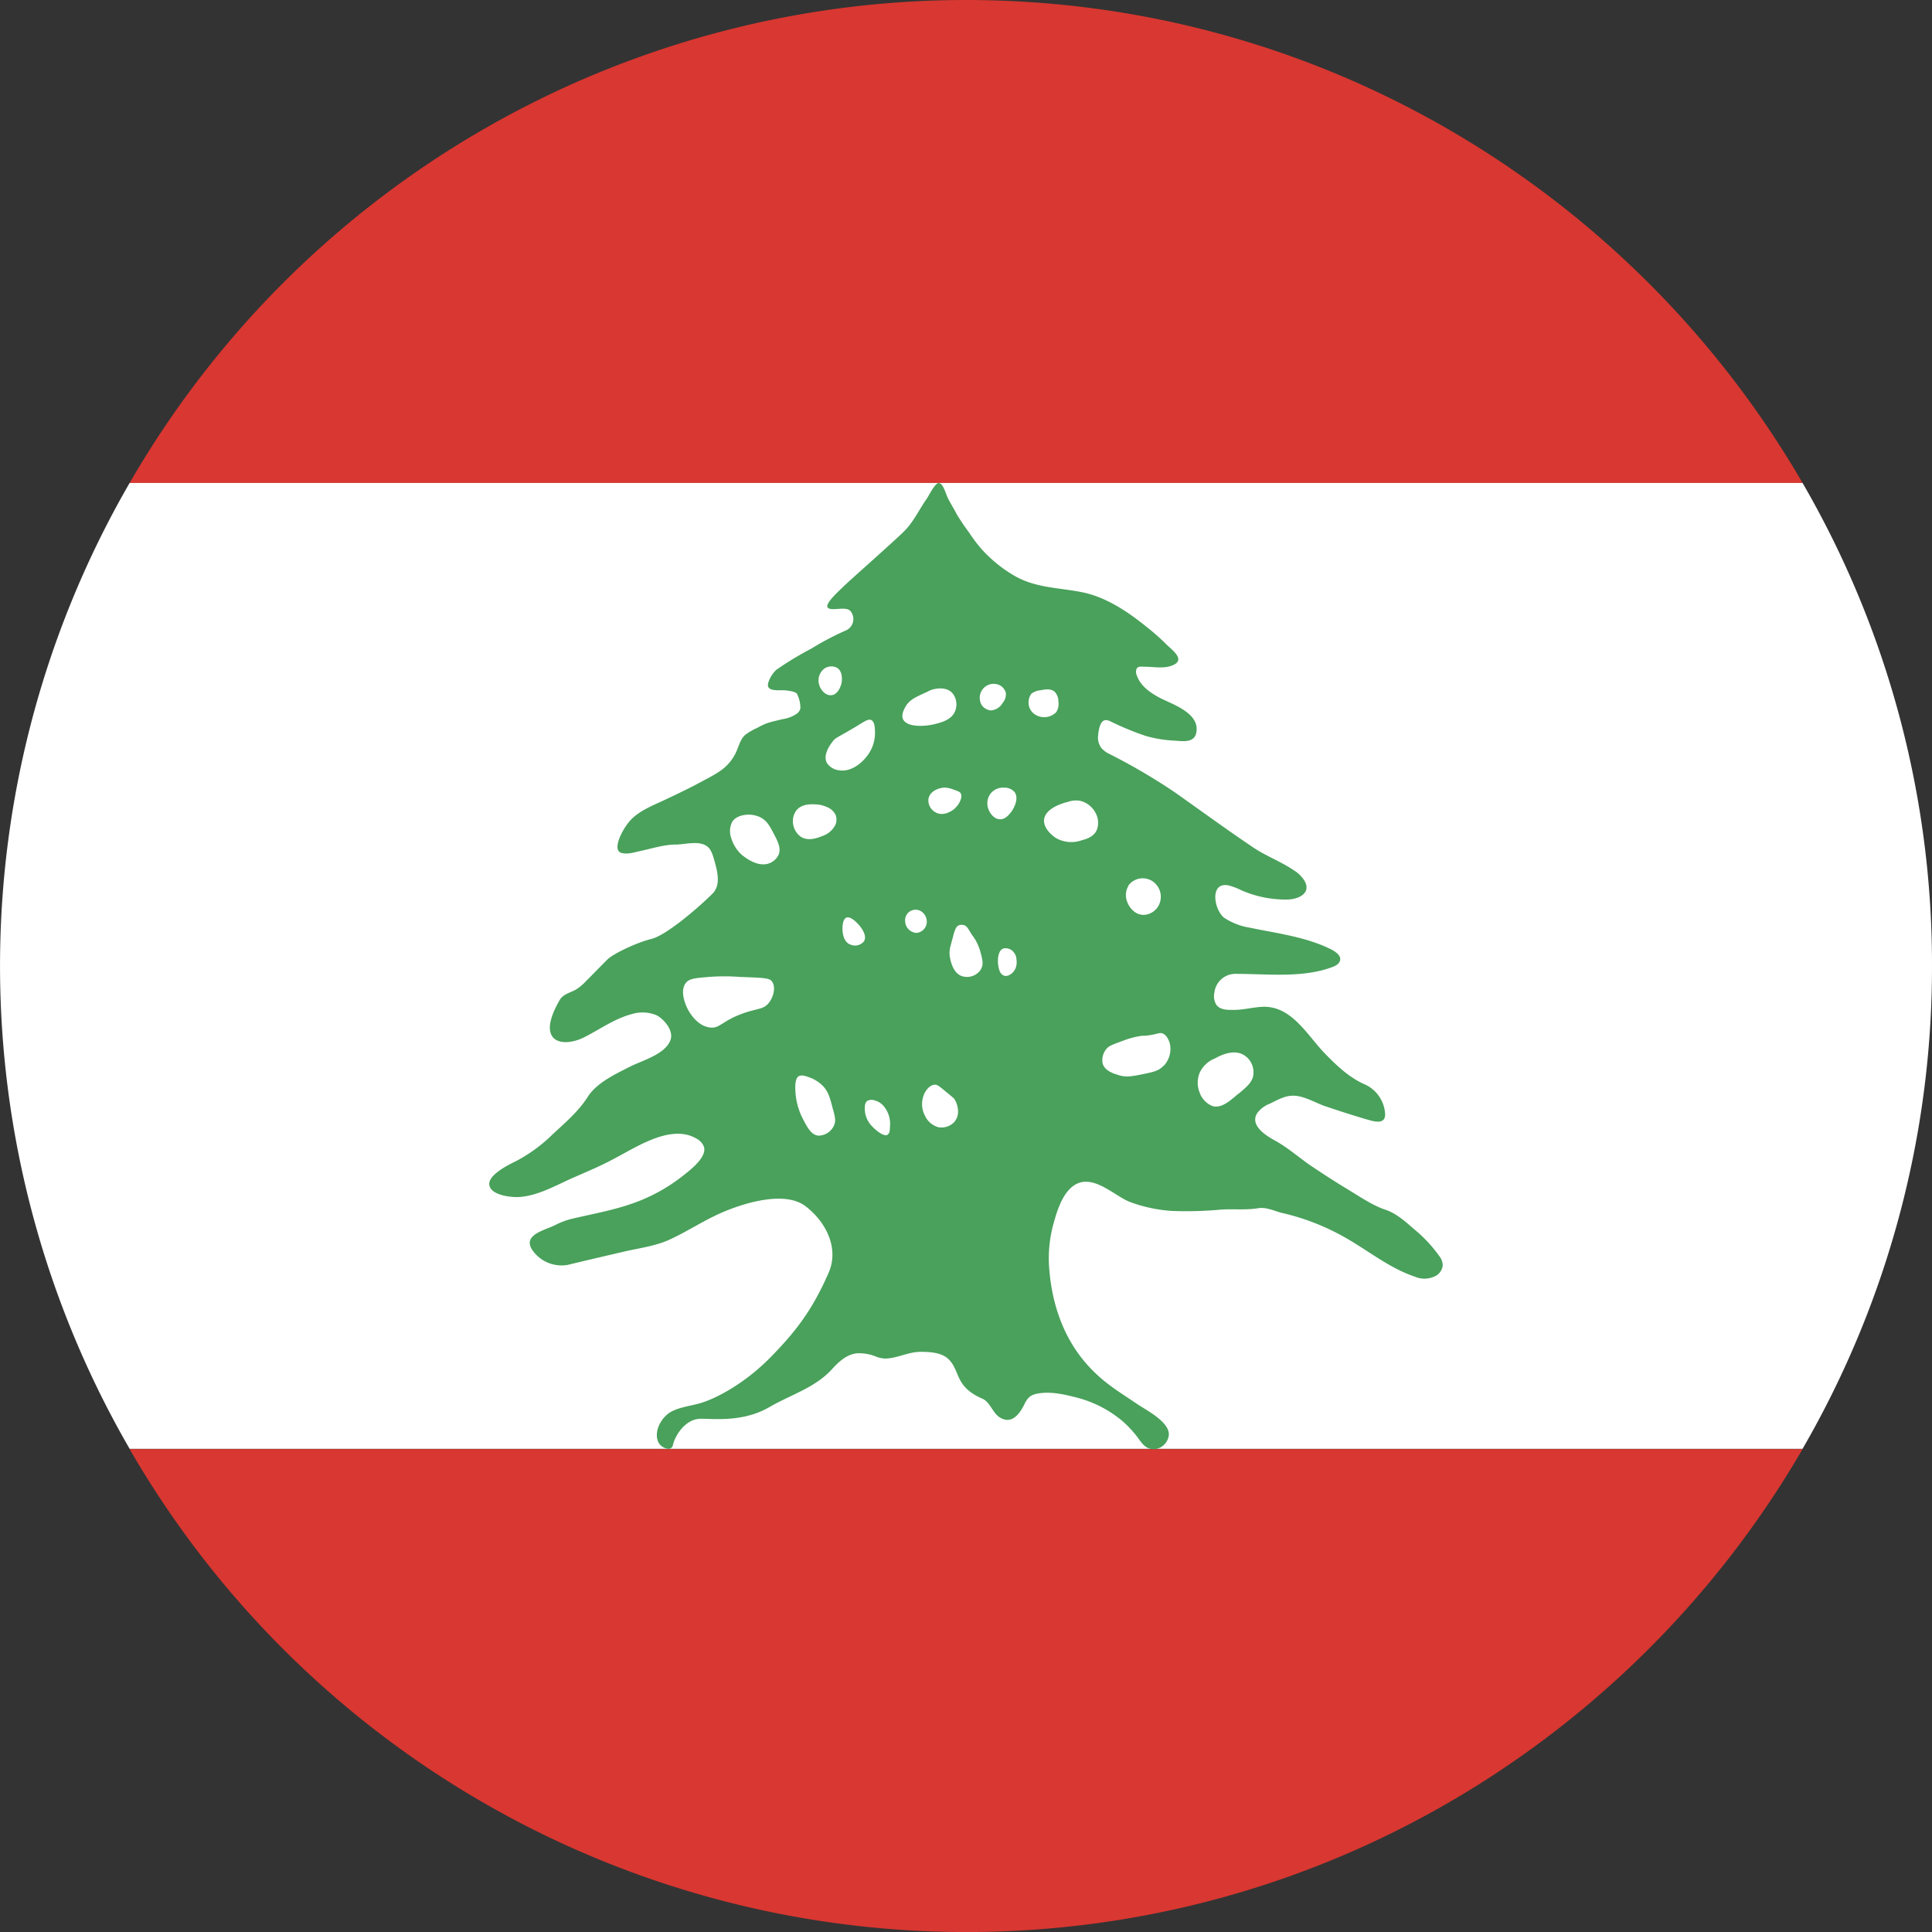
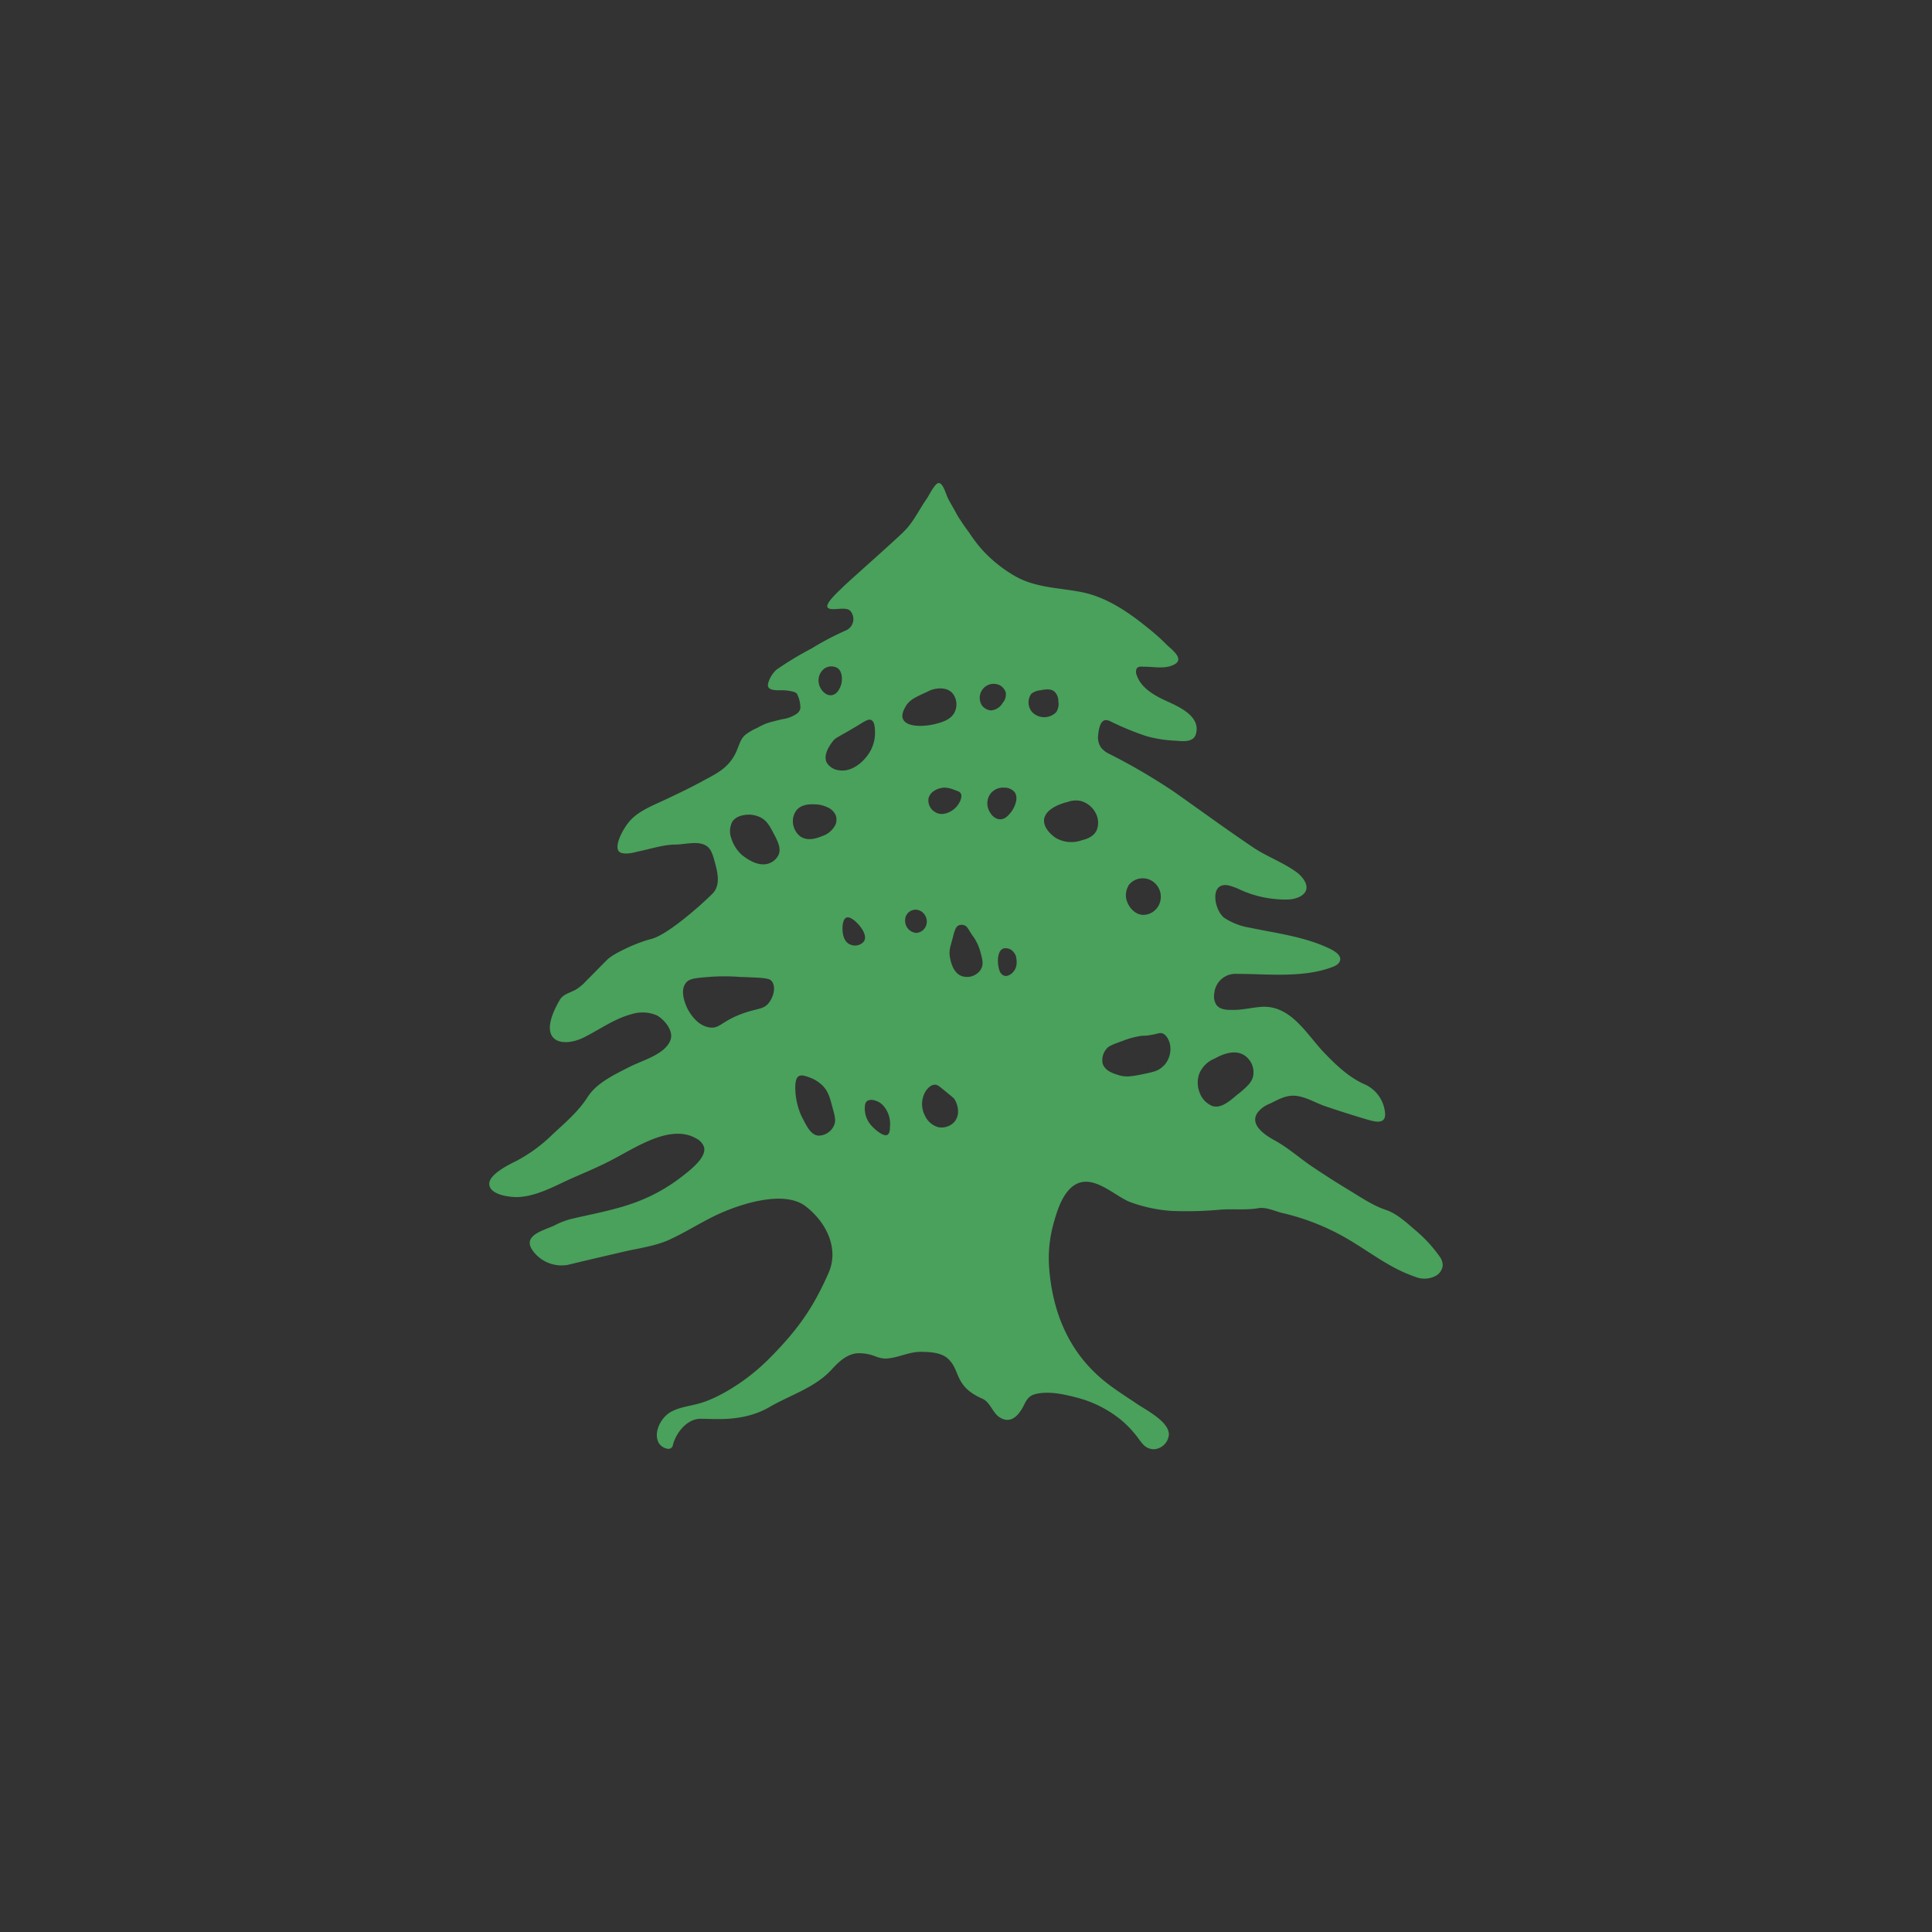
<svg xmlns="http://www.w3.org/2000/svg" viewBox="0 0 428.05 428.05">
  <rect x="0" y="0" width="428.05" height="428.05" fill="#333333" stroke="none" />
  <defs>
    <style>.cls-1{fill:#d93731;}.cls-2{fill:#fff;}.cls-3{fill:#49a15b;}</style>
  </defs>
  <g id="Layer_2" data-name="Layer 2">
    <g id="_лой_1" data-name="‘лой_1">
-       <path class="cls-1" d="M399.37,107H28.72A214.07,214.07,0,0,1,214,0C293.05,0,362.28,43.09,399.37,107Z" />
-       <path class="cls-1" d="M399.37,321.06c-37.09,63.9-106.32,107-185.35,107a214.13,214.13,0,0,1-185.3-107Z" />
-       <path class="cls-2" d="M428.05,214a212.88,212.88,0,0,1-28.68,107H28.72a213.72,213.72,0,0,1,0-214H399.37A212.57,212.57,0,0,1,428.05,214Z" />
      <path class="cls-3" d="M319,278.45a30.9,30.9,0,0,0-5.67-6.1c-1.87-1.63-4-3.56-6.38-4.32-2.94-1-5.82-3-8.51-4.62s-5.53-3.46-8.22-5.28c-2.54-1.78-5.09-4-7.83-5.48-2-1.1-5.62-3.41-3.79-6.1a6.11,6.11,0,0,1,2.69-2c1.64-.77,3.08-1.68,4.9-1.78,2.45-.14,4.9,1.4,7.11,2.21,3.27,1.11,6.53,2.17,9.85,3.13,1.49.43,3.74,1,3.74-1.21a7.68,7.68,0,0,0-4.8-6.77c-3.22-1.49-5.91-4-8.36-6.53-4.08-4.09-7.54-11-14.32-10.52-1.92.14-3.84.62-5.76.67-1.44,0-3.36.14-4.23-1.25a3.59,3.59,0,0,1-.38-2.45,4.71,4.71,0,0,1,5-4.28c6.73,0,14.37.92,20.8-1.39.72-.24,1.69-.62,2-1.39.52-1.25-1.06-2.21-2-2.69-5.52-2.74-11.95-3.51-17.92-4.76a14.53,14.53,0,0,1-5.71-2.21c-2.21-1.73-3.32-8,1-7.16a15.23,15.23,0,0,1,2.79,1.06,24.41,24.41,0,0,0,10.24,2.07c2.54-.05,5.52-1.49,3.64-4.38a7.2,7.2,0,0,0-2.16-2.06c-2.92-2-6.34-3.22-9.27-5.24-5.76-3.89-11.39-8-17.05-12a131,131,0,0,0-14.66-8.6A5.2,5.2,0,0,1,244,165.7a3.88,3.88,0,0,1-.72-2.6c.1-1,.34-3.6,1.78-3.55a2.19,2.19,0,0,1,1,.29A62.46,62.46,0,0,0,254,163.1a28.26,28.26,0,0,0,6.29,1c1.64.1,4.18.53,4.71-1.58,1.06-4.23-4.61-6.25-7.49-7.64-2.36-1.16-4.76-2.74-5.62-5.19a1.9,1.9,0,0,1-.1-1.44c.29-.72,1.15-.53,1.83-.53,2.06,0,4.37.53,6.34-.39,2.74-1.24-.34-3.36-1.54-4.56a46.85,46.85,0,0,0-4.23-3.75c-4.18-3.41-9-6.67-14.31-7.78-5.14-1.06-10.24-.91-15-3.6a30.33,30.33,0,0,1-7.26-5.82,32.05,32.05,0,0,1-2.88-3.79,48.18,48.18,0,0,1-2.79-4.13c-.62-1.25-1.49-2.55-2.06-3.8-.34-.81-.82-2.4-1.44-2.88a.62.62,0,0,0-.44-.19.46.46,0,0,0-.33.09c-.77.44-1.88,2.65-2.31,3.32-1.68,2.35-3,5.28-5.09,7.3-1.68,1.73-12.35,11.15-13.4,12.2s-4.28,3.89-3.46,4.71,3.89-.38,4.94.67a2.74,2.74,0,0,1-1,4.38,62.54,62.54,0,0,0-7.59,4A71.79,71.79,0,0,0,172,148.4a6.53,6.53,0,0,0-1.78,2.88,1.67,1.67,0,0,0-.05.82,1.08,1.08,0,0,0,.67.62c1.16.39,2.45.1,3.65.29.58.1,1.64.2,2.07.68a6.88,6.88,0,0,1,.77,3.26,2,2,0,0,1-.77,1.16,7.47,7.47,0,0,1-3.27,1.24c-1.15.29-2.3.53-3.46.92a16.36,16.36,0,0,0-2.06,1,13,13,0,0,0-2.45,1.39c-1.11.82-1.4,2-1.92,3.22a10.08,10.08,0,0,1-2.31,3.65c-1.58,1.63-3.94,2.69-5.91,3.79-2.79,1.49-5.62,2.84-8.5,4.18-2.31,1.06-4.95,2.17-6.78,4s-4.32,6.58-2.4,7.4c1.25.48,2.84,0,4.08-.29,2.6-.53,5.44-1.49,8.12-1.49,2.07,0,5.29-1,7.07.48,1,.77,1.39,2.69,1.72,3.85.58,2.16,1.11,4.85-.67,6.58-2.93,2.93-10.13,9.17-13.5,10s-8.4,3.27-9.7,4.51c-1.59,1.59-3.17,3.22-4.76,4.81a10.72,10.72,0,0,1-2.3,1.92c-1.3.72-2.84,1-3.56,2.31-5.52,9.51.67,10.61,5.38,8.26,3.56-1.78,6.78-4.18,10.71-5.19a8,8,0,0,1,5.49.34c1.72,1,3.79,3.5,2.92,5.57-1.29,3.12-6.2,4.37-9,5.81-3.22,1.64-7.26,3.51-9.27,6.63-2.07,3.27-5.05,5.77-7.83,8.36a34.28,34.28,0,0,1-8,5.86c-1.58.77-6,2.93-6,5.05,0,2.59,5,3.07,6.73,2.93,4-.29,7.83-2.45,11.43-4.08,3.17-1.4,6.34-2.7,9.37-4.33,5-2.59,12.68-7.83,18.31-4.56a3.53,3.53,0,0,1,1.63,1.63c1.1,2.35-3.08,5.48-4.61,6.68a38.27,38.27,0,0,1-11,6.05c-4.46,1.59-9.17,2.4-13.83,3.51a16.71,16.71,0,0,0-3.55,1.39c-2.31,1.11-7.07,2.12-5,5.38a7.87,7.87,0,0,0,7.93,3.37c4.08-1,8.17-1.93,12.25-2.89,3.45-.81,7.45-1.29,10.66-2.88,4-1.87,7.69-4.37,11.77-6.05,4.8-2,13.5-4.61,18-1.16s7.49,9.28,5.09,14.75c-3.5,8-7.06,12.83-13,18.84s-12.3,9.12-15.33,10c-2.21.67-4.66.86-6.67,2s-3.9,4.37-2.65,6.82a2.87,2.87,0,0,0,2.17,1.34,1,1,0,0,0,1-.91c.58-2.31,2.89-5.76,6.15-5.76s9.52.76,15.33-2.65c4.56-2.64,9.85-4.18,13.55-8.12,1.58-1.73,3.36-3.5,5.76-3.74a9.88,9.88,0,0,1,4.28.77A7.07,7.07,0,0,0,196,301c2.74,0,5.14-1.49,8-1.49,2,0,4.52.15,6,1.49,2.89,2.6,1.29,6.1,7.64,8.89,1.73.72,2.25,3.12,3.84,4.13,2.55,1.63,4.32-.58,5.38-2.69.72-1.49,1.25-2.21,2.93-2.55,2.84-.57,6.05.15,8.79.87a25.56,25.56,0,0,1,10.09,5.19,23.73,23.73,0,0,1,3.61,3.94c.86,1.2,1.68,2.3,3.36,2.3h.19a3.55,3.55,0,0,0,3.12-3c.39-2.89-4.85-5.58-6.87-6.92-3.16-2.16-6.48-4.13-9.27-6.82-6.49-6.1-9.61-14.27-10.33-23.06a28.9,28.9,0,0,1,.82-9.76c.77-2.83,1.87-6.67,4.27-8.6,4.18-3.36,9.13,1.93,12.73,3.37a32.71,32.71,0,0,0,9.32,2,82.26,82.26,0,0,0,10.86-.29c2.69-.19,5.43.14,8.17-.29,1.82-.34,3.51.53,5.28,1a51.59,51.59,0,0,1,15,6c4.86,2.88,9.18,6.34,14.61,8.17a5.31,5.31,0,0,0,4.8-.34,3.09,3.09,0,0,0,1.3-2.07A3.22,3.22,0,0,0,319,278.45ZM170.3,222.24c-1.19,1.49-2.54,1.11-6,2.4-4.47,1.68-4.9,3.32-7.06,3-2.89-.38-4.52-3.46-4.81-3.94-.14-.29-2.06-3.89-.48-5.91.72-1,2.21-1.1,5.09-1.34a43.9,43.9,0,0,1,6.92,0c5.72.19,6.59.28,7.11,1.05C171.94,218.78,171.36,220.94,170.3,222.24Zm2.21-32.86a3.78,3.78,0,0,1-1.92,1.83c-2.69,1.15-5.67-1.4-6.15-1.73a8.22,8.22,0,0,1-2.4-3.7,4.6,4.6,0,0,1,.19-3.7c1.06-1.64,3.46-1.59,3.89-1.59a6.27,6.27,0,0,1,2.21.53c1.54.72,2.22,2,3,3.51C172.37,186.45,173.09,187.94,172.51,189.38Zm40.32-13.64c.57.81-.35,2.78-1.74,3.74-.29.2-2.16,1.49-3.84.48a3,3,0,0,1-1.54-3c.34-1.73,2.4-2.5,3.75-2.45a6.12,6.12,0,0,1,1.82.43C212.15,175.26,212.63,175.4,212.83,175.74ZM182.6,148.16a2.75,2.75,0,0,1,2.79-.24c1.3.72,1.25,2.64,1,3.7-.1.24-.63,2.21-2.12,2.4-1.34.19-2.54-1.2-2.83-2.5A3.31,3.31,0,0,1,182.6,148.16Zm2.26,101a3.8,3.8,0,0,1-3.56,2.45c-1.68-.19-2.54-2-3.74-4.37a15.37,15.37,0,0,1-1.35-5.81c-.09-2.31.48-2.79.67-2.93.63-.43,1.49-.14,2.26.14a8,8,0,0,1,3.42,2.21c1.05,1.3,1.34,2.45,1.92,4.66C185,247.32,185.2,248.28,184.86,249.14Zm.29-66.53a5,5,0,0,1-2.93,2.59c-1,.39-3.13,1.3-4.9.1a4.3,4.3,0,0,1-1.64-3.13,3.92,3.92,0,0,1,.77-2.64c1.11-1.39,3-1.39,4.09-1.34a6.39,6.39,0,0,1,2.59.57,3.52,3.52,0,0,1,2.07,1.93A3.12,3.12,0,0,1,185.15,182.61Zm-2-13.7c-.86-1.82.91-4.08,1.3-4.61.77-1,1-.81,5.47-3.5,1.73-1.06,2.55-1.64,3.18-1.25s.72,1.44.76,2.4a8.52,8.52,0,0,1-.71,3.79c-1.16,2.6-4.23,5.43-7.26,4.9A3.68,3.68,0,0,1,183.13,168.91Zm5.28,40.36c-1.82-.67-1.77-3.27-1.77-3.65s.05-1.92.81-2.31,2,.72,2.36,1.11c.77.72,2.45,2.78,1.58,4.13A2.54,2.54,0,0,1,188.41,209.27Zm8.22,42.13c-.86.48-2.64-1-3.55-2a5.59,5.59,0,0,1-1.45-4.56,1.57,1.57,0,0,1,.44-.91,2,2,0,0,1,1.68-.15,3.8,3.8,0,0,1,2,1.25,6.06,6.06,0,0,1,1.44,4C197.16,250.11,197.21,251.07,196.63,251.4Zm4.47-95.55c.81-1,2-1.54,4.42-2.64a5,5,0,0,1,1-.44c.33-.09,2.88-.86,4.42.72a3.93,3.93,0,0,1,.67,4c-.77,2-3.08,2.55-4.56,2.93-2.17.53-6.15.77-7-1.11C199.46,158,201,156,201.1,155.85Zm2.06,50.83a2.68,2.68,0,0,1-2.64-2.65,2.32,2.32,0,0,1,4-1.77,2.67,2.67,0,0,1,.77,2.3A2.5,2.5,0,0,1,203.16,206.68Zm8.46,41.65a3.9,3.9,0,0,1-3.75,1.39,4.67,4.67,0,0,1-3-2.64,5.48,5.48,0,0,1,.14-5.24c.15-.24,1-1.58,2.16-1.53.48,0,.77.24,1.78,1.05,1.58,1.3,2.35,1.92,2.45,2.07C212.1,244.48,212.83,246.69,211.62,248.33Zm5.67-33.54a3.67,3.67,0,0,1-4.09,1.49c-2.25-.67-2.73-3.89-2.83-4.75a6.2,6.2,0,0,1,.29-2.26c.14-.58.33-1.2.48-1.78a8.92,8.92,0,0,1,.62-1.87,1.35,1.35,0,0,1,1.44-.72c.82,0,1.21.72,1.59,1.34a17.57,17.57,0,0,0,1.06,1.59,11.29,11.29,0,0,1,1.3,2.88C217.67,212.58,218,213.69,217.29,214.79Zm.19-58.61a3.13,3.13,0,0,1,0-3.17,3.05,3.05,0,0,1,3.07-1.49,2.69,2.69,0,0,1,2.26,1.88,2.82,2.82,0,0,1-.67,2.3,3.28,3.28,0,0,1-2.64,1.68A2.79,2.79,0,0,1,217.48,156.18Zm1.3,22.3a3.48,3.48,0,0,1,.81-2.84,3.53,3.53,0,0,1,2.84-1.15,2.93,2.93,0,0,1,2.35,1c1.16,1.64-.57,4.14-.72,4.33-.43.53-1.25,1.68-2.45,1.68C220.17,181.55,219,179.92,218.78,178.48Zm5.71,36.84c-.13.15-1.1,1.16-2.06.82s-1.15-1.54-1.25-2.11c-.24-1.25-.14-3.46,1.1-3.9a2.26,2.26,0,0,1,2.08.58,3.16,3.16,0,0,1,.71,1.11C225.07,211.91,225.74,214,224.49,215.32Zm4.19-57.55a3.27,3.27,0,0,1-.2-4.08,3.7,3.7,0,0,1,2-.77c1-.2,2.31-.44,3.17.33a3,3,0,0,1,.82,2.17,3.27,3.27,0,0,1-.48,2.35A3.73,3.73,0,0,1,228.68,157.77ZM243,183.9c-.67,1.49-2.26,2-3.31,2.26a6.88,6.88,0,0,1-5.72-.48c-.24-.14-2.84-1.87-2.65-4.08.29-2.6,4.28-3.7,5.29-3.94a5.16,5.16,0,0,1,2.88-.19,5.3,5.3,0,0,1,3.27,2.69A4.5,4.5,0,0,1,243,183.9Zm7,12.3a3.94,3.94,0,0,1,6.2-.19,4.12,4.12,0,0,1,.77,4,3.94,3.94,0,0,1-3.51,2.69c-2.11.05-3.51-1.88-3.89-3.41A4.08,4.08,0,0,1,250.05,196.2Zm7.79,39.93c-1.11,1.2-2.36,1.39-4.86,1.92-2,.38-3.5.72-5.28.09-.91-.29-2.88-.86-3.36-2.54a3.85,3.85,0,0,1,.91-3.27c.48-.62,1.58-1,3.7-1.78a18.7,18.7,0,0,1,4-1.05c.68-.05.77,0,1.54-.1,2-.29,2.35-.62,3-.48,1.34.38,1.82,2.45,1.82,2.69A5.42,5.42,0,0,1,257.84,236.13Zm16.52,6.24c-2.06,1.78-3.79,3.22-5.67,2.69a5,5,0,0,1-2.88-3.07,5.85,5.85,0,0,1,0-4.23,6.21,6.21,0,0,1,3.46-3.27c1.1-.62,4.28-2.26,6.63-.57a4.48,4.48,0,0,1,1.87,3.84C277.68,239.58,276.38,240.69,274.36,242.37Z" />
    </g>
  </g>
</svg>